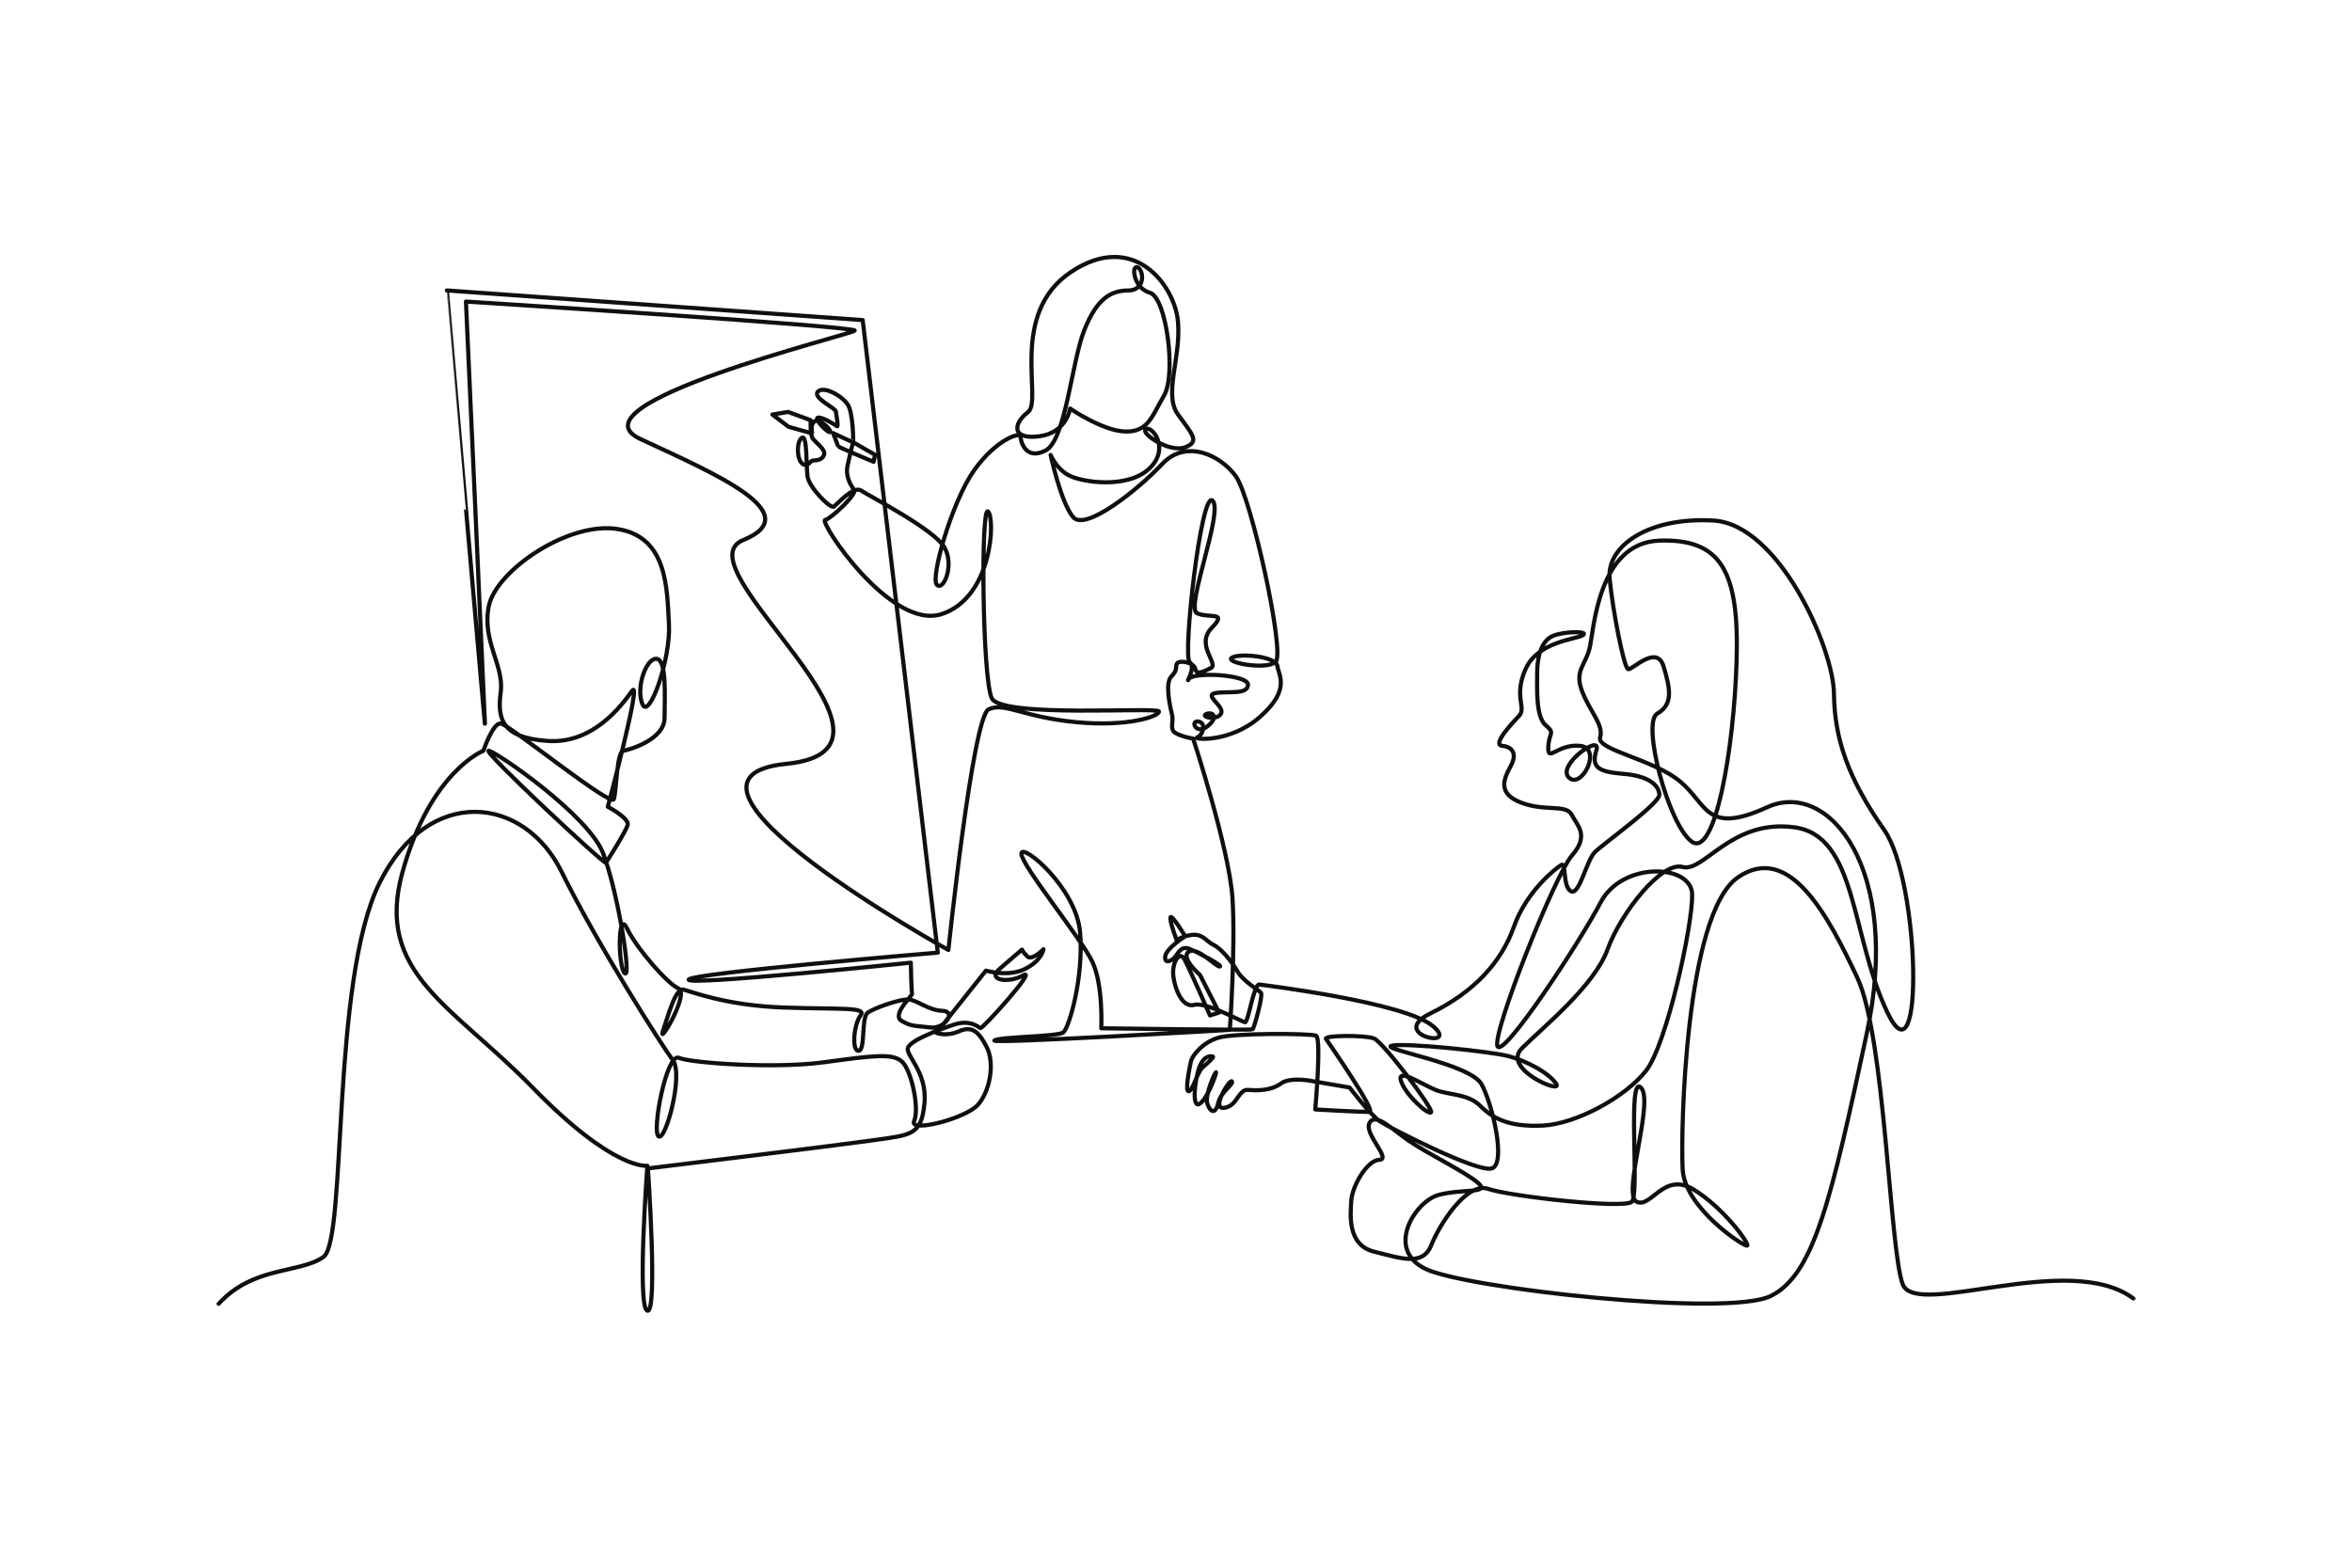
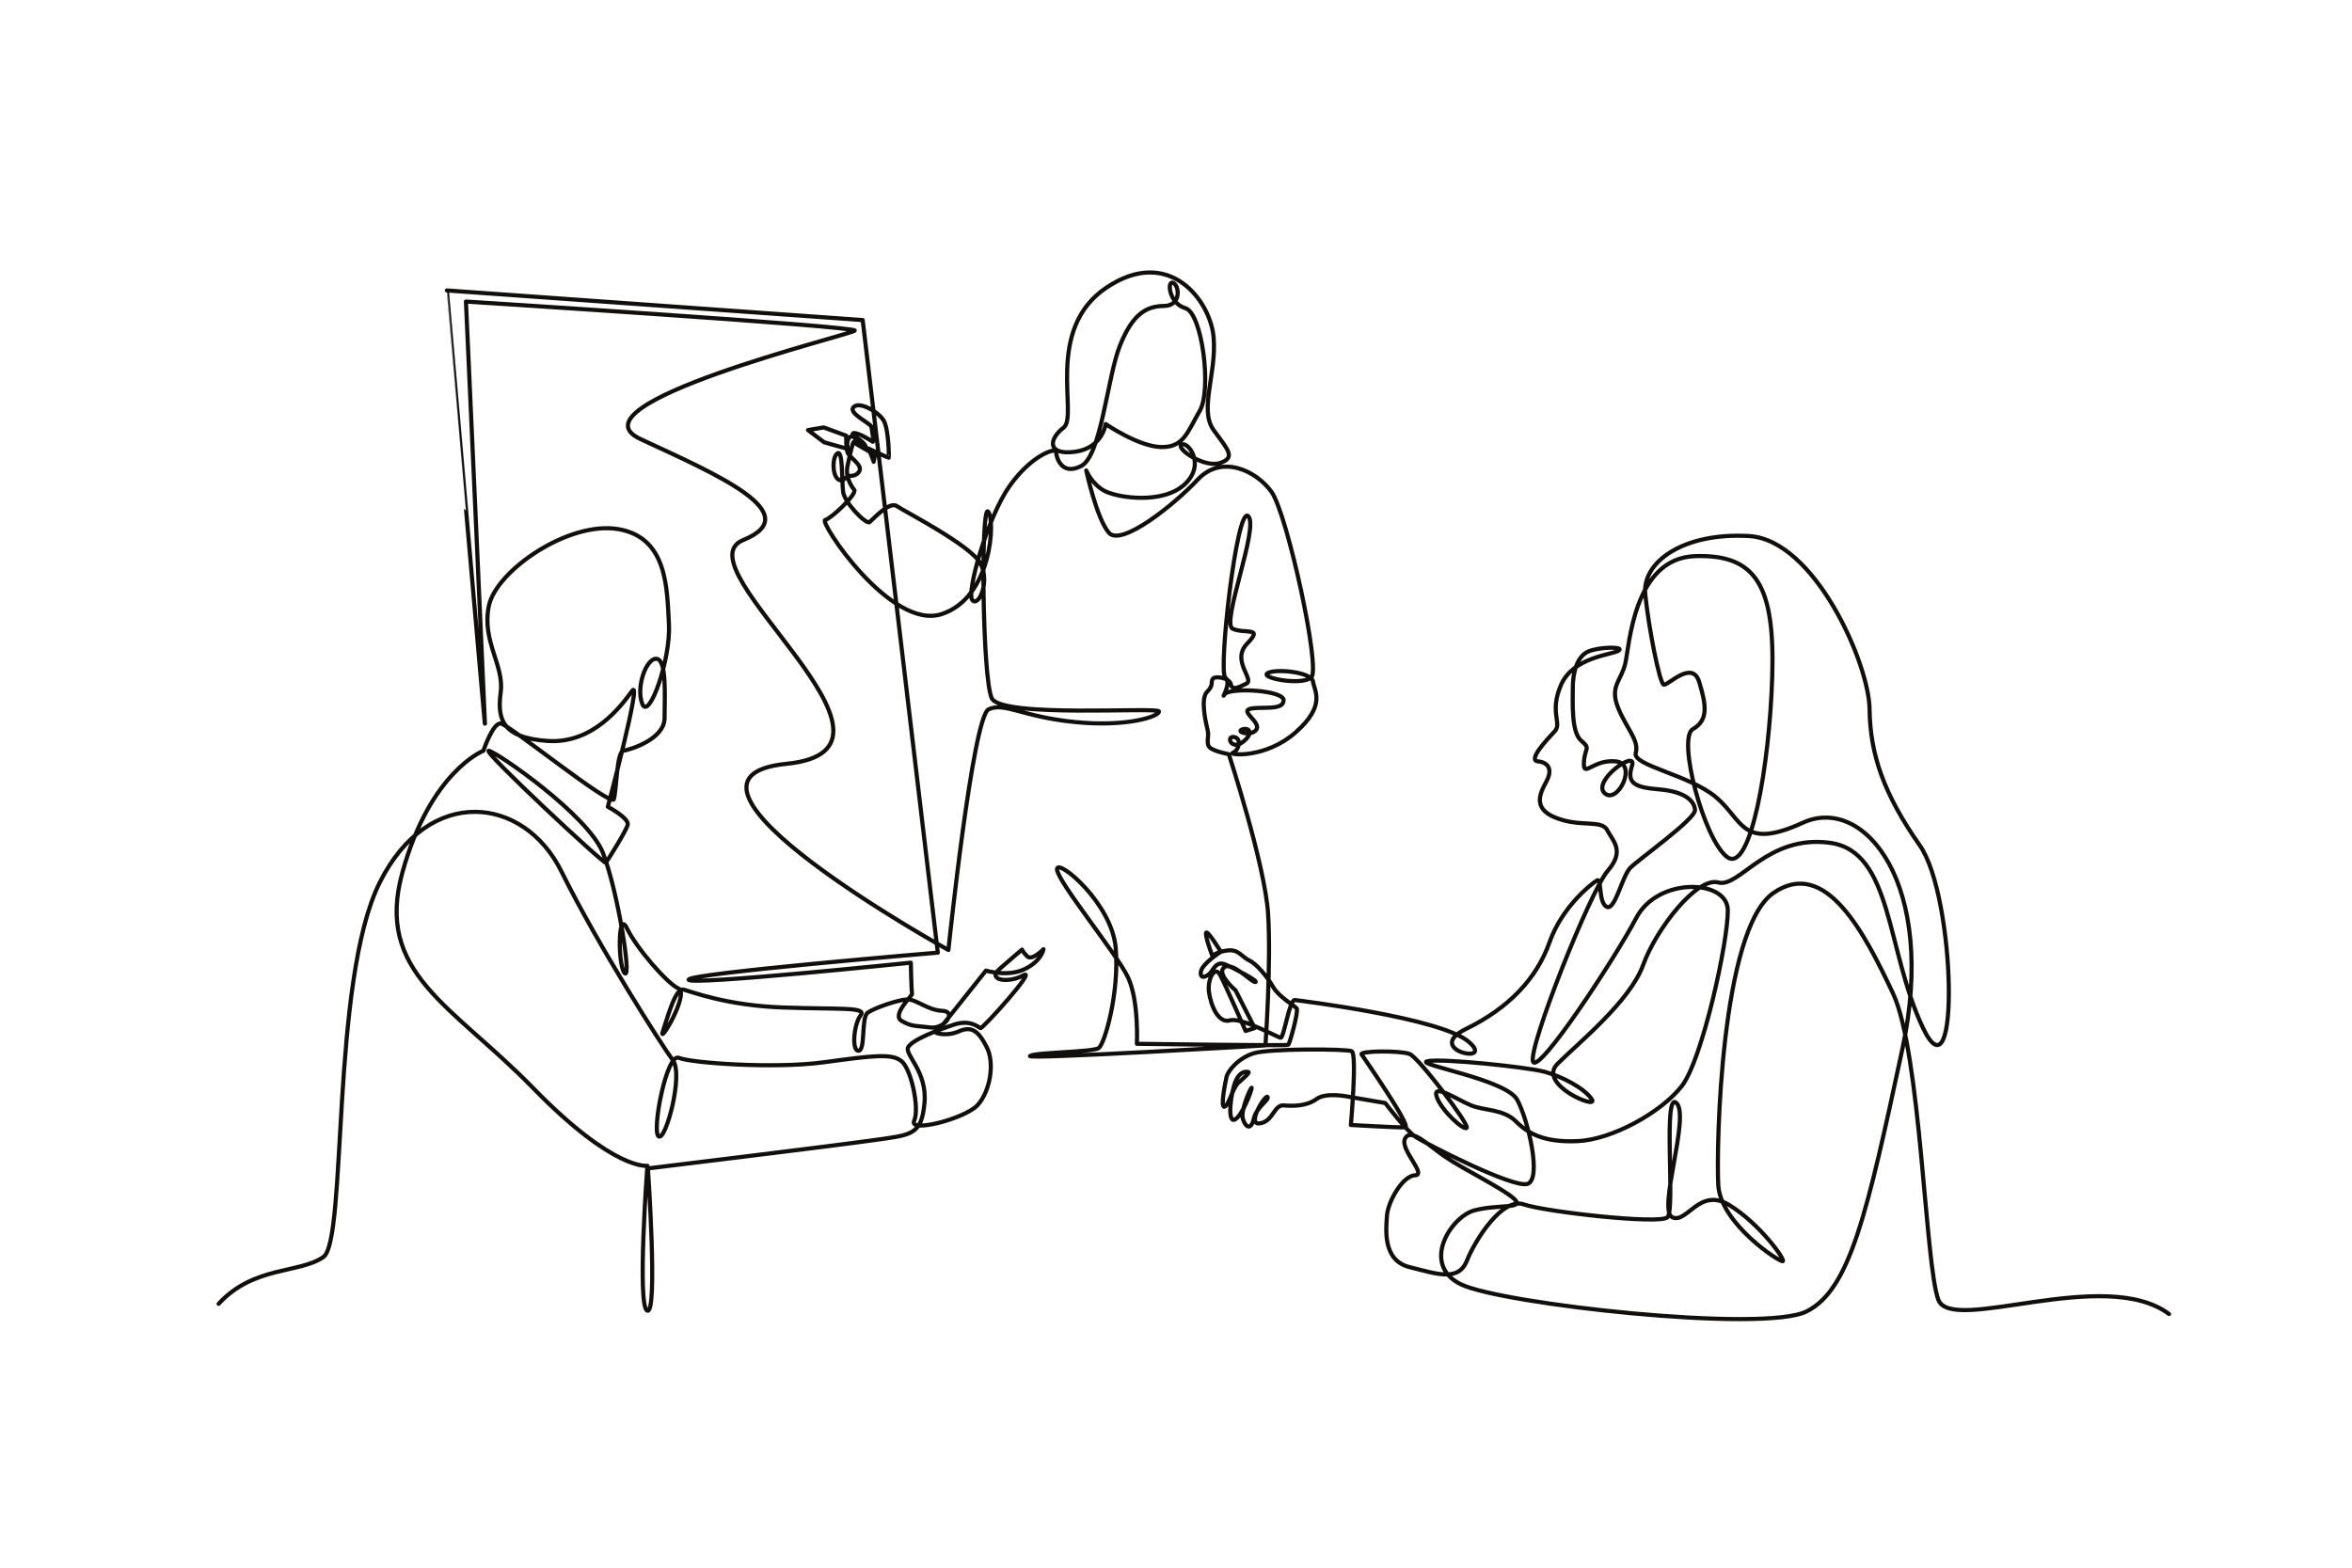
<svg xmlns="http://www.w3.org/2000/svg" width="8000" height="5333.333">
-   <path fill="none" stroke="#100f0d" stroke-linecap="round" stroke-linejoin="round" stroke-miterlimit="10" stroke-width="14.095" d="M743.63 4435.653c118.758-129.546 275.3-102.56 356.271-159.24 80.971-56.68 24.292-939.253 191.631-1273.933 167.335-334.68 491.228-294.2 618.081-37.787 126.854 256.4 342.774 593.787 379.214 642.36 36.426 48.587-24.294 275.307-48.587 259.107-24.293-16.187 26.987-285.08 68.827-267.373 41.826 17.72 325.226 37.96 493.92 15.013 168.68-22.933 232.106-31.04 264.506-2.693 32.387 28.333 60.72 160.586 41.827 202.426-18.893 41.84 174.093-8.093 215.92-53.986 41.84-45.88 59.387-141.694 31.04-197.027-28.333-55.333-51.28-72.867-94.467-53.973-43.173 18.893-76.92 5.4-76.92 5.4l168.694-211.88s74.226 22.946 132.253-5.4c58.027-28.334 63.427-67.467 63.427-67.467s-39.134 40.48-55.334 24.28c-16.2-16.187-17.546-22.933-17.546-22.933s-33.734 28.333-76.92 66.12c-43.187 37.786 29.693 49.933 80.973 21.6 51.28-28.347-139 183.533-145.747 179.48-6.746-4.054-36.44-29.694-89.066-12.147-52.64 17.547-143.054 51.28-156.547 76.92-13.493 25.64 66.12 82.32 55.333 191.64-10.8 109.307-44.533 106.6-178.133 125.493-133.6 18.894-762.48 95.374-762.48 95.374s34.187 494.813-1.8 484.026c-35.987-10.8 0-493.026 0-493.026s-113.36 18-388.653-264.507c-275.307-282.493-539.808-390.453-444.44-734.133 95.36-343.667 275.293-413.2 275.293-413.2s31.947-95.56 58.933-92.867c26.987 2.707 375.16 284.747 384.614 257.76 9.44-26.987 9.44-161.093 32.386-164.893 22.947-3.8 140.347-38.88 140.347-111.76 0-72.867 8.093-197.027-26.987-201.08-35.093-4.04-71.52 97.173-48.586 153.853 22.946 56.68 97.16-153.853 90.413-272.6-6.747-118.76-4.04-294.2-172.733-322.533-168.694-28.347-415.654 141.693-439.934 261.8-24.293 120.106 52.627 201.08 40.48 292.84-12.146 91.773 4.054 155.2 159.24 166 155.2 10.786 251.52-120.24 287.454-170.04 35.92-49.8-82.32 394.053-82.32 394.053s74.213 39.133 67.466 62.08c-6.746 22.933-68.826 121.453-74.213 128.2-5.4 6.747-425.107-385.107-398.107-380.813 26.987 4.306 338.72 218.866 388.654 348.426 49.933 129.547 97.16 425.094 74.226 408.907-22.946-16.2-25.64-221.32 6.747-153.853 32.387 67.48 136.293 187.586 175.44 205.133 39.133 17.533-71.533 201.067-52.64 144.387 18.893-56.667 43.187-147.094 70.173-140.347 27 6.747 145.747 53.987 338.734 60.733 192.973 6.747 286.093-2.706 263.146 26.987-22.933 29.693-31.026 121.453-6.746 120.107 24.293-1.347 8.106-113.36 31.04-129.547 22.946-16.2 101.666-43.187 133.16-44.987 31.48-1.8 70.173 36.88 120.546 38.68 50.387 1.8 8.107 62.987-40.48 56.68-48.586-6.293-62.973-1.8-98.066-22.493-35.08-20.693 38.693-87.267 35.986-92.667-2.693-5.386-4.493-105.253-4.493-105.253s-762.92 79.173-755.733 57.573c7.2-21.586 847.493-91.76 847.493-91.76l-255.507-2152.026-1414.28-100.76S1649.6 2474.373 1649.6 2465.373s-64.773-1439.48-64.773-1439.48 1336.92 84.574 1322.52 98.96c-14.4 14.4-984.24 250.107-728.734 368.867C2434.12 1612.48 2749 1747.427 2527.68 1837.4c-221.32 89.96 651.373 710.747 147.547 761.12-503.814 50.387 550.6 633.373 550.6 633.373s82.773-793.506 136.76-818.706c53.973-25.187 113.36 25.2 293.293 43.186 179.933 18 287.893-19.786 286.093-35.986-1.8-16.2-536.213 23.386-568.6-44.987-32.386-68.373-37.786-660.36-12.586-635.16 25.186 25.187 14.386 293.293-158.347 349.067-172.733 55.786-417.453-314.88-395.853-320.28 21.586-5.4 109.76-89.067 98.96-102.56-10.8-13.507-30.587-44.387-22.787-81.574 7.787-37.186 18.587-82.773 20.387-80.373 1.8 2.4 73.173 42.587 73.173 42.587l-4.8 23.986s-121.147-50.373-121.147-52.773c0-2.4-16.8-44.987-16.8-44.987s65.974 31.187 67.774 31.187c1.8 0 .6-94.76-16.187-125.36-16.8-30.587-83.973-68.373-103.173-46.773-19.187 21.586 59.386 54.573 61.186 67.773 1.8 13.187 9.587 54.573 3.6 49.773-6-4.786-53.386-34.186-65.986-28.786-12.587 5.4 41.386 58.186 43.186 47.986 1.8-10.2-40.186-48.586-55.173-34.186-15 14.386-3.6 39.586-7.8 38.986-4.2-.6-79.173-22.2-79.173-22.2l-54.574-41.373 53.374-9 76.773 28.187s-1.8 42.586 4.8 58.173c6.6 15.6 49.787 40.787 40.187 61.187-9.6 20.386-31.787 16.186-38.987 17.986-7.2 1.8-17.4 24.6-35.387 9.6-18-15-19.2-74.373-.6-86.973 18.587-12.587 14.387 92.973 19.187 130.76 4.8 37.787 78.573 112.16 89.973 103.16 11.4-9 67.174-71.973 92.36-54.587 25.2 17.4 250.56 132.56 284.307 194.64 33.733 62.08-5.4 149.787-27 125.507-21.587-24.293 51.293-282.053 126.853-388.667 75.574-106.613 157.894-130.906 157.894-116.053 0 14.84 16.2 83.667 85.026 48.573 68.827-35.08 89.067-302.28 132.254-410.24 43.186-107.973 90.413-134.053 149.786-134.506 59.387-.454 52.64-69.28 31.04-78.72-21.586-9.454-14.84 70.173 41.84 86.373 56.68 16.187 90.414 277.987 48.587 349.52-41.84 71.52-53.987 124.147-130.907 122.8-76.92-1.347-188.933-78.267-188.933-78.267s-10.8 82.32-105.267 94.467c-94.466 12.147-89.066-43.187-37.786-82.32 51.293-39.133-67.467-333.333 145.746-476.373 213.227-143.054 353.574 44.52 364.374 168.68 10.8 124.16-49.934 246.96 0 315.786 49.933 68.827 75.573 93.12 22.946 112.014-52.64 18.893-152.493-48.587-132.253-62.08 20.24-13.494 85.013 66.12 10.8 134.946-74.227 68.827-226.72 45.894-271.253 22.947-44.534-22.947-63.427-70.173-63.427-70.173s35.08 163.293 76.92 211.866c41.827 48.587 221.32-94.466 302.293-180.826 80.96-86.374 198.374-31.04 251 41.826 52.64 72.88 168.694 603.24 134.96 631.574-33.746 28.346-175.44 1.346-148.453-14.84 26.987-16.2 149.747-4.054 154.493 28.333 4.747 32.387 45.24 80.973-58.68 172.747-103.906 91.76-233.16 76.76-213.373 69.573 19.8-7.2 31.187-49.787 3-53.387-28.187-3.6-7.8 46.787 30.587 16.8 38.386-30 21.6-50.986-2.4-42.586-23.987 8.4 32.4 25.186 48.586 0 16.2-25.187-59.373-62.974-19.186-70.774 40.186-7.8 110.36 7.2 111.56-28.186 1.2-35.4-184.134-44.387-200.334-21-16.2 23.386 25.787-37.187 1.8-56.974-23.986-19.8 38.68-584.04 77.827-548.96 39.133 35.094-93.12 364.374-52.64 383.267 40.493 18.893 106.613-8.093 49.933 49.933-56.68 58.027 25.64 122.347-3.146 136.747-28.787 14.4-48.734 23.84-52.934 2.253-4.2-21.6-54.133-30.586-61.773-18-7.653 12.6 4.493 20.24-19.347 44.094-23.84 23.84-2.253 111.56 2.707 132.24 4.947 20.693-8.547 46.333 9.44 58.933 18 12.6 62.08 20.693 62.08 20.693s122.8 375.16 133.6 542.507c10.8 167.333-9 448.04-9 448.04s-818.693 48.573-800.707 35.987c18-12.6 214.12-12.6 233.92-27 19.787-14.387 70.174-187.134 57.574-340.067-12.6-152.947-199.72-307.693-199.72-268.107 0 39.587 203.32 287.894 241.106 367.067 37.787 79.173 30.587 226.72 30.587 226.72s509.213 7.2 514.613 3.6c5.4-3.6 35.987-115.16 28.787-124.16-7.187-9-61.173-39.587-80.067-72.88-18.893-33.28-55.773-78.267-80.973-89.96-25.187-11.693-35.987-38.693-73.773-34.187-37.787 4.494-51.734 18.894-51.734 18.894s-24.733-64.774-21.586-78.28c3.146-13.494 50.333 63.933 50.333 63.933s-63.827 40.44-67.88 67.427c-4.04 26.986 18.44 18.44 31.04 5.4 12.6-13.054 21.147-42.294 51.733-29.694 30.587 12.6 115.614 58.027 102.56 59.827-13.04 1.8-78.266-71.067-106.16-49.933-27.893 21.146 38.694 78.28 38.694 78.28l65.226 128.2-31.04 9.893s-69.733-159.693-87.28-191.627c-17.533-31.946-43.173 15.294-37.333 58.934 5.853 43.626 30.587 107.96 71.08 96.706 40.48-11.24 161.493 58.027 172.733 58.934 11.254.893 29.694-130.907 48.587-128.2 18.893 2.693 495.267 60.72 590.627 141.693 95.373 80.973-156.534 28.787-8.987-43.187 147.547-71.973 241.107-172.733 284.293-295.093 43.187-122.36 145.747-201.52 161.947-210.52 16.187-9 3.587 75.573 32.387 89.96 28.786 14.4 52.173-104.36 80.96-133.147 28.8-28.786 221.32-165.533 219.533-196.133-1.8-30.587-34.2-62.973-122.36-70.173-88.173-7.2-109.76-23.387-91.773-80.974 18-57.573-136.747 52.187-93.56 93.574 43.186 41.386 115.16-100.76 37.786-107.96-77.373-7.2-109.76 57.573-107.96 5.4 1.8-52.187 25.187-46.787-9-75.574-34.186-28.786-28.786-127.76-28.786-179.933 0-52.187 14.386-107.96 53.973-124.16 39.587-16.2 125.96-16.2 100.773-1.8-25.2 14.4-152.946 21.6-194.333 115.16s3.6 131.347-21.6 158.347c-25.187 26.986-93.56 98.96-57.573 102.56 35.986 3.6 46.786 26.986 34.186 57.573-12.6 30.587-64.773 93.573 19.8 131.36 84.56 37.787 161.934 7.2 181.734 44.987 19.786 37.773 61.173 70.173 1.8 138.546-59.387 68.374-273.507 608.174-253.707 649.56 19.787 41.387 277.093-349.066 350.867-489.426 73.773-140.347 309.493-131.347 311.28-26.987 1.8 104.36-86.36 509.213-156.534 599.187-70.173 89.96-237.52 181.733-352.68 187.133-115.16 5.4-169.586-25.2-211.413-67.027-41.84-41.84-106.613-36.44-151.147-53.986-44.533-17.547-133.6-78.267-118.76-31.04 14.84 47.24 94.467 118.76 102.56 106.613 8.094-12.147-163.293-238.867-194.333-251-31.027-12.147-171.387-10.8-163.28 1.347 8.093 12.146 171.387 246.96 148.44 248.306-22.947 1.347-184.88-8.093-184.88-8.093s21.587-242.92 2.693-251.013c-18.893-8.094-278-9.44-331.973 6.746-53.987 16.2-89.067 60.734-93.573 80.52-4.494 19.8-21.587 105.267-7.187 101.667 14.387-3.6 28.787-65.68 47.68-81.867 18.893-16.2 38.68-34.186 34.187-35.986-4.507-1.8-27.894-6.307-44.08 31.48-16.2 37.786-28.8 140.346-3.6 130.453 25.186-9.893 58.48-98.96 58.48-107.96s-39.587 76.48-29.694 106.16c9.894 29.693 27.894 37.787 36.88-1.8 9-39.587 53.08-62.973 46.787-73.773-6.293-10.787-72.867 95.373-26.987 89.973 45.88-5.4 48.574-63.88 81.867-61.173 33.293 2.693 78.267 2.693 111.56-21.6 33.293-24.294 107.96-8.094 107.96-8.094l125.96 21.587s71.067 94.467 104.36 116.067c33.28 21.586 328.373 173.626 378.76 159.24 50.387-14.4 3.6-215.92-34.187-286.094-37.786-70.186-350.866-120.56-305.893-131.36 44.987-10.8 340.08 19.8 399.453 35.987 59.387 16.2 134.96 55.787 160.147 93.573 25.187 37.787-187.133-50.386-116.96-120.56 70.173-70.173 246.52-212.32 291.493-336.48 44.987-124.16 183.534-300.493 255.507-280.693 71.973 19.787 165.547-163.747 379.667-134.96 214.12 28.8 190.733 365.267 316.68 629.773 125.96 264.507 111.56-446.24-10.787-620.773-122.36-174.533-169.147-309.48-170.947-464.227-1.8-154.746-187.133-575.8-410.24-588.386-223.12-12.6-363.48 88.16-352.68 197.92 10.8 109.76 48.587 304.093 62.974 307.693 14.4 3.6 97.173-86.373 120.56-9 23.4 77.373 32.386 129.56-21.587 160.147-53.987 30.586 37.787 377.866 116.96 435.44 79.16 57.573 143.947-311.294 152.933-615.374 9-304.093-52.173-415.653-262.693-408.453-210.533 7.2-223.12 309.48-237.52 367.067-14.4 57.573-52.187 75.573-25.187 145.746 26.987 70.174 73.774 113.36 61.174 156.547-12.6 43.173 181.733 73.773 273.506 151.147 91.76 77.36 86.36 181.733 295.094 86.36 208.72-95.36 458.826 208.733 338.266 770.12-120.546 561.4-178.133 818.706-325.68 892.48-147.546 73.773-1036.426-25.187-1174.973-91.774-138.547-66.573-35.987-230.306 44.987-251.906 80.973-21.587 174.533-3.6 134.946-39.587-39.586-35.987-177.533-103.16-236.906-144.547-59.387-41.386-113.96-97.16-133.76-60.573-19.787 36.587 76.173 123.56 33.586 125.36-42.573 1.787-92.36 90.56-95.36 137.947-3 47.386-15 151.746 77.374 174.533 92.36 22.787 165.533 50.387 194.333-21.587 28.787-71.973 121.147-217.12 193.72-191.933 72.573 25.187 461.84 68.973 488.827 43.787 26.986-25.2-16.2-433.654 30.586-388.667 46.787 44.987-64.773 365.267-14.386 388.667 50.373 23.386 91.76-104.36 194.32-41.387 102.573 62.973 190.733 185.333 181.733 190.733-8.987 5.387-212.32-127.76-219.52-259.106-7.187-131.36 9-869.094 187.133-993.24 178.134-124.16 311.294 138.546 406.654 340.066 95.373 201.534 109.76 924.867 154.746 1043.627 44.987 118.76 565-115.64 784.52 48.347" />
+   <path fill="none" stroke="#100f0d" stroke-linecap="round" stroke-linejoin="round" stroke-miterlimit="10" stroke-width="14.095" d="M743.63 4435.653c118.758-129.546 275.3-102.56 356.271-159.24 80.971-56.68 24.292-939.253 191.631-1273.933 167.335-334.68 491.228-294.2 618.081-37.787 126.854 256.4 342.774 593.787 379.214 642.36 36.426 48.587-24.294 275.307-48.587 259.107-24.293-16.187 26.987-285.08 68.827-267.373 41.826 17.72 325.226 37.96 493.92 15.013 168.68-22.933 232.106-31.04 264.506-2.693 32.387 28.333 60.72 160.586 41.827 202.426-18.893 41.84 174.093-8.093 215.92-53.986 41.84-45.88 59.387-141.694 31.04-197.027-28.333-55.333-51.28-72.867-94.467-53.973-43.173 18.893-76.92 5.4-76.92 5.4l168.694-211.88s74.226 22.946 132.253-5.4c58.027-28.334 63.427-67.467 63.427-67.467s-39.134 40.48-55.334 24.28c-16.2-16.187-17.546-22.933-17.546-22.933s-33.734 28.333-76.92 66.12c-43.187 37.786 29.693 49.933 80.973 21.6 51.28-28.347-139 183.533-145.747 179.48-6.746-4.054-36.44-29.694-89.066-12.147-52.64 17.547-143.054 51.28-156.547 76.92-13.493 25.64 66.12 82.32 55.333 191.64-10.8 109.307-44.533 106.6-178.133 125.493-133.6 18.894-762.48 95.374-762.48 95.374s34.187 494.813-1.8 484.026c-35.987-10.8 0-493.026 0-493.026s-113.36 18-388.653-264.507c-275.307-282.493-539.808-390.453-444.44-734.133 95.36-343.667 275.293-413.2 275.293-413.2s31.947-95.56 58.933-92.867c26.987 2.707 375.16 284.747 384.614 257.76 9.44-26.987 9.44-161.093 32.386-164.893 22.947-3.8 140.347-38.88 140.347-111.76 0-72.867 8.093-197.027-26.987-201.08-35.093-4.04-71.52 97.173-48.586 153.853 22.946 56.68 97.16-153.853 90.413-272.6-6.747-118.76-4.04-294.2-172.733-322.533-168.694-28.347-415.654 141.693-439.934 261.8-24.293 120.106 52.627 201.08 40.48 292.84-12.146 91.773 4.054 155.2 159.24 166 155.2 10.786 251.52-120.24 287.454-170.04 35.92-49.8-82.32 394.053-82.32 394.053s74.213 39.133 67.466 62.08c-6.746 22.933-68.826 121.453-74.213 128.2-5.4 6.747-425.107-385.107-398.107-380.813 26.987 4.306 338.72 218.866 388.654 348.426 49.933 129.547 97.16 425.094 74.226 408.907-22.946-16.2-25.64-221.32 6.747-153.853 32.387 67.48 136.293 187.586 175.44 205.133 39.133 17.533-71.533 201.067-52.64 144.387 18.893-56.667 43.187-147.094 70.173-140.347 27 6.747 145.747 53.987 338.734 60.733 192.973 6.747 286.093-2.706 263.146 26.987-22.933 29.693-31.026 121.453-6.746 120.107 24.293-1.347 8.106-113.36 31.04-129.547 22.946-16.2 101.666-43.187 133.16-44.987 31.48-1.8 70.173 36.88 120.546 38.68 50.387 1.8 8.107 62.987-40.48 56.68-48.586-6.293-62.973-1.8-98.066-22.493-35.08-20.693 38.693-87.267 35.986-92.667-2.693-5.386-4.493-105.253-4.493-105.253s-762.92 79.173-755.733 57.573c7.2-21.586 847.493-91.76 847.493-91.76l-255.507-2152.026-1414.28-100.76S1649.6 2474.373 1649.6 2465.373s-64.773-1439.48-64.773-1439.48 1336.92 84.574 1322.52 98.96c-14.4 14.4-984.24 250.107-728.734 368.867C2434.12 1612.48 2749 1747.427 2527.68 1837.4c-221.32 89.96 651.373 710.747 147.547 761.12-503.814 50.387 550.6 633.373 550.6 633.373s82.773-793.506 136.76-818.706c53.973-25.187 113.36 25.2 293.293 43.186 179.933 18 287.893-19.786 286.093-35.986-1.8-16.2-536.213 23.386-568.6-44.987-32.386-68.373-37.786-660.36-12.586-635.16 25.186 25.187 14.386 293.293-158.347 349.067-172.733 55.786-417.453-314.88-395.853-320.28 21.586-5.4 109.76-89.067 98.96-102.56-10.8-13.507-30.587-44.387-22.787-81.574 7.787-37.186 18.587-82.773 20.387-80.373 1.8 2.4 73.173 42.587 73.173 42.587l-4.8 23.986c0-2.4-16.8-44.987-16.8-44.987s65.974 31.187 67.774 31.187c1.8 0 .6-94.76-16.187-125.36-16.8-30.587-83.973-68.373-103.173-46.773-19.187 21.586 59.386 54.573 61.186 67.773 1.8 13.187 9.587 54.573 3.6 49.773-6-4.786-53.386-34.186-65.986-28.786-12.587 5.4 41.386 58.186 43.186 47.986 1.8-10.2-40.186-48.586-55.173-34.186-15 14.386-3.6 39.586-7.8 38.986-4.2-.6-79.173-22.2-79.173-22.2l-54.574-41.373 53.374-9 76.773 28.187s-1.8 42.586 4.8 58.173c6.6 15.6 49.787 40.787 40.187 61.187-9.6 20.386-31.787 16.186-38.987 17.986-7.2 1.8-17.4 24.6-35.387 9.6-18-15-19.2-74.373-.6-86.973 18.587-12.587 14.387 92.973 19.187 130.76 4.8 37.787 78.573 112.16 89.973 103.16 11.4-9 67.174-71.973 92.36-54.587 25.2 17.4 250.56 132.56 284.307 194.64 33.733 62.08-5.4 149.787-27 125.507-21.587-24.293 51.293-282.053 126.853-388.667 75.574-106.613 157.894-130.906 157.894-116.053 0 14.84 16.2 83.667 85.026 48.573 68.827-35.08 89.067-302.28 132.254-410.24 43.186-107.973 90.413-134.053 149.786-134.506 59.387-.454 52.64-69.28 31.04-78.72-21.586-9.454-14.84 70.173 41.84 86.373 56.68 16.187 90.414 277.987 48.587 349.52-41.84 71.52-53.987 124.147-130.907 122.8-76.92-1.347-188.933-78.267-188.933-78.267s-10.8 82.32-105.267 94.467c-94.466 12.147-89.066-43.187-37.786-82.32 51.293-39.133-67.467-333.333 145.746-476.373 213.227-143.054 353.574 44.52 364.374 168.68 10.8 124.16-49.934 246.96 0 315.786 49.933 68.827 75.573 93.12 22.946 112.014-52.64 18.893-152.493-48.587-132.253-62.08 20.24-13.494 85.013 66.12 10.8 134.946-74.227 68.827-226.72 45.894-271.253 22.947-44.534-22.947-63.427-70.173-63.427-70.173s35.08 163.293 76.92 211.866c41.827 48.587 221.32-94.466 302.293-180.826 80.96-86.374 198.374-31.04 251 41.826 52.64 72.88 168.694 603.24 134.96 631.574-33.746 28.346-175.44 1.346-148.453-14.84 26.987-16.2 149.747-4.054 154.493 28.333 4.747 32.387 45.24 80.973-58.68 172.747-103.906 91.76-233.16 76.76-213.373 69.573 19.8-7.2 31.187-49.787 3-53.387-28.187-3.6-7.8 46.787 30.587 16.8 38.386-30 21.6-50.986-2.4-42.586-23.987 8.4 32.4 25.186 48.586 0 16.2-25.187-59.373-62.974-19.186-70.774 40.186-7.8 110.36 7.2 111.56-28.186 1.2-35.4-184.134-44.387-200.334-21-16.2 23.386 25.787-37.187 1.8-56.974-23.986-19.8 38.68-584.04 77.827-548.96 39.133 35.094-93.12 364.374-52.64 383.267 40.493 18.893 106.613-8.093 49.933 49.933-56.68 58.027 25.64 122.347-3.146 136.747-28.787 14.4-48.734 23.84-52.934 2.253-4.2-21.6-54.133-30.586-61.773-18-7.653 12.6 4.493 20.24-19.347 44.094-23.84 23.84-2.253 111.56 2.707 132.24 4.947 20.693-8.547 46.333 9.44 58.933 18 12.6 62.08 20.693 62.08 20.693s122.8 375.16 133.6 542.507c10.8 167.333-9 448.04-9 448.04s-818.693 48.573-800.707 35.987c18-12.6 214.12-12.6 233.92-27 19.787-14.387 70.174-187.134 57.574-340.067-12.6-152.947-199.72-307.693-199.72-268.107 0 39.587 203.32 287.894 241.106 367.067 37.787 79.173 30.587 226.72 30.587 226.72s509.213 7.2 514.613 3.6c5.4-3.6 35.987-115.16 28.787-124.16-7.187-9-61.173-39.587-80.067-72.88-18.893-33.28-55.773-78.267-80.973-89.96-25.187-11.693-35.987-38.693-73.773-34.187-37.787 4.494-51.734 18.894-51.734 18.894s-24.733-64.774-21.586-78.28c3.146-13.494 50.333 63.933 50.333 63.933s-63.827 40.44-67.88 67.427c-4.04 26.986 18.44 18.44 31.04 5.4 12.6-13.054 21.147-42.294 51.733-29.694 30.587 12.6 115.614 58.027 102.56 59.827-13.04 1.8-78.266-71.067-106.16-49.933-27.893 21.146 38.694 78.28 38.694 78.28l65.226 128.2-31.04 9.893s-69.733-159.693-87.28-191.627c-17.533-31.946-43.173 15.294-37.333 58.934 5.853 43.626 30.587 107.96 71.08 96.706 40.48-11.24 161.493 58.027 172.733 58.934 11.254.893 29.694-130.907 48.587-128.2 18.893 2.693 495.267 60.72 590.627 141.693 95.373 80.973-156.534 28.787-8.987-43.187 147.547-71.973 241.107-172.733 284.293-295.093 43.187-122.36 145.747-201.52 161.947-210.52 16.187-9 3.587 75.573 32.387 89.96 28.786 14.4 52.173-104.36 80.96-133.147 28.8-28.786 221.32-165.533 219.533-196.133-1.8-30.587-34.2-62.973-122.36-70.173-88.173-7.2-109.76-23.387-91.773-80.974 18-57.573-136.747 52.187-93.56 93.574 43.186 41.386 115.16-100.76 37.786-107.96-77.373-7.2-109.76 57.573-107.96 5.4 1.8-52.187 25.187-46.787-9-75.574-34.186-28.786-28.786-127.76-28.786-179.933 0-52.187 14.386-107.96 53.973-124.16 39.587-16.2 125.96-16.2 100.773-1.8-25.2 14.4-152.946 21.6-194.333 115.16s3.6 131.347-21.6 158.347c-25.187 26.986-93.56 98.96-57.573 102.56 35.986 3.6 46.786 26.986 34.186 57.573-12.6 30.587-64.773 93.573 19.8 131.36 84.56 37.787 161.934 7.2 181.734 44.987 19.786 37.773 61.173 70.173 1.8 138.546-59.387 68.374-273.507 608.174-253.707 649.56 19.787 41.387 277.093-349.066 350.867-489.426 73.773-140.347 309.493-131.347 311.28-26.987 1.8 104.36-86.36 509.213-156.534 599.187-70.173 89.96-237.52 181.733-352.68 187.133-115.16 5.4-169.586-25.2-211.413-67.027-41.84-41.84-106.613-36.44-151.147-53.986-44.533-17.547-133.6-78.267-118.76-31.04 14.84 47.24 94.467 118.76 102.56 106.613 8.094-12.147-163.293-238.867-194.333-251-31.027-12.147-171.387-10.8-163.28 1.347 8.093 12.146 171.387 246.96 148.44 248.306-22.947 1.347-184.88-8.093-184.88-8.093s21.587-242.92 2.693-251.013c-18.893-8.094-278-9.44-331.973 6.746-53.987 16.2-89.067 60.734-93.573 80.52-4.494 19.8-21.587 105.267-7.187 101.667 14.387-3.6 28.787-65.68 47.68-81.867 18.893-16.2 38.68-34.186 34.187-35.986-4.507-1.8-27.894-6.307-44.08 31.48-16.2 37.786-28.8 140.346-3.6 130.453 25.186-9.893 58.48-98.96 58.48-107.96s-39.587 76.48-29.694 106.16c9.894 29.693 27.894 37.787 36.88-1.8 9-39.587 53.08-62.973 46.787-73.773-6.293-10.787-72.867 95.373-26.987 89.973 45.88-5.4 48.574-63.88 81.867-61.173 33.293 2.693 78.267 2.693 111.56-21.6 33.293-24.294 107.96-8.094 107.96-8.094l125.96 21.587s71.067 94.467 104.36 116.067c33.28 21.586 328.373 173.626 378.76 159.24 50.387-14.4 3.6-215.92-34.187-286.094-37.786-70.186-350.866-120.56-305.893-131.36 44.987-10.8 340.08 19.8 399.453 35.987 59.387 16.2 134.96 55.787 160.147 93.573 25.187 37.787-187.133-50.386-116.96-120.56 70.173-70.173 246.52-212.32 291.493-336.48 44.987-124.16 183.534-300.493 255.507-280.693 71.973 19.787 165.547-163.747 379.667-134.96 214.12 28.8 190.733 365.267 316.68 629.773 125.96 264.507 111.56-446.24-10.787-620.773-122.36-174.533-169.147-309.48-170.947-464.227-1.8-154.746-187.133-575.8-410.24-588.386-223.12-12.6-363.48 88.16-352.68 197.92 10.8 109.76 48.587 304.093 62.974 307.693 14.4 3.6 97.173-86.373 120.56-9 23.4 77.373 32.386 129.56-21.587 160.147-53.987 30.586 37.787 377.866 116.96 435.44 79.16 57.573 143.947-311.294 152.933-615.374 9-304.093-52.173-415.653-262.693-408.453-210.533 7.2-223.12 309.48-237.52 367.067-14.4 57.573-52.187 75.573-25.187 145.746 26.987 70.174 73.774 113.36 61.174 156.547-12.6 43.173 181.733 73.773 273.506 151.147 91.76 77.36 86.36 181.733 295.094 86.36 208.72-95.36 458.826 208.733 338.266 770.12-120.546 561.4-178.133 818.706-325.68 892.48-147.546 73.773-1036.426-25.187-1174.973-91.774-138.547-66.573-35.987-230.306 44.987-251.906 80.973-21.587 174.533-3.6 134.946-39.587-39.586-35.987-177.533-103.16-236.906-144.547-59.387-41.386-113.96-97.16-133.76-60.573-19.787 36.587 76.173 123.56 33.586 125.36-42.573 1.787-92.36 90.56-95.36 137.947-3 47.386-15 151.746 77.374 174.533 92.36 22.787 165.533 50.387 194.333-21.587 28.787-71.973 121.147-217.12 193.72-191.933 72.573 25.187 461.84 68.973 488.827 43.787 26.986-25.2-16.2-433.654 30.586-388.667 46.787 44.987-64.773 365.267-14.386 388.667 50.373 23.386 91.76-104.36 194.32-41.387 102.573 62.973 190.733 185.333 181.733 190.733-8.987 5.387-212.32-127.76-219.52-259.106-7.187-131.36 9-869.094 187.133-993.24 178.134-124.16 311.294 138.546 406.654 340.066 95.373 201.534 109.76 924.867 154.746 1043.627 44.987 118.76 565-115.64 784.52 48.347" />
</svg>